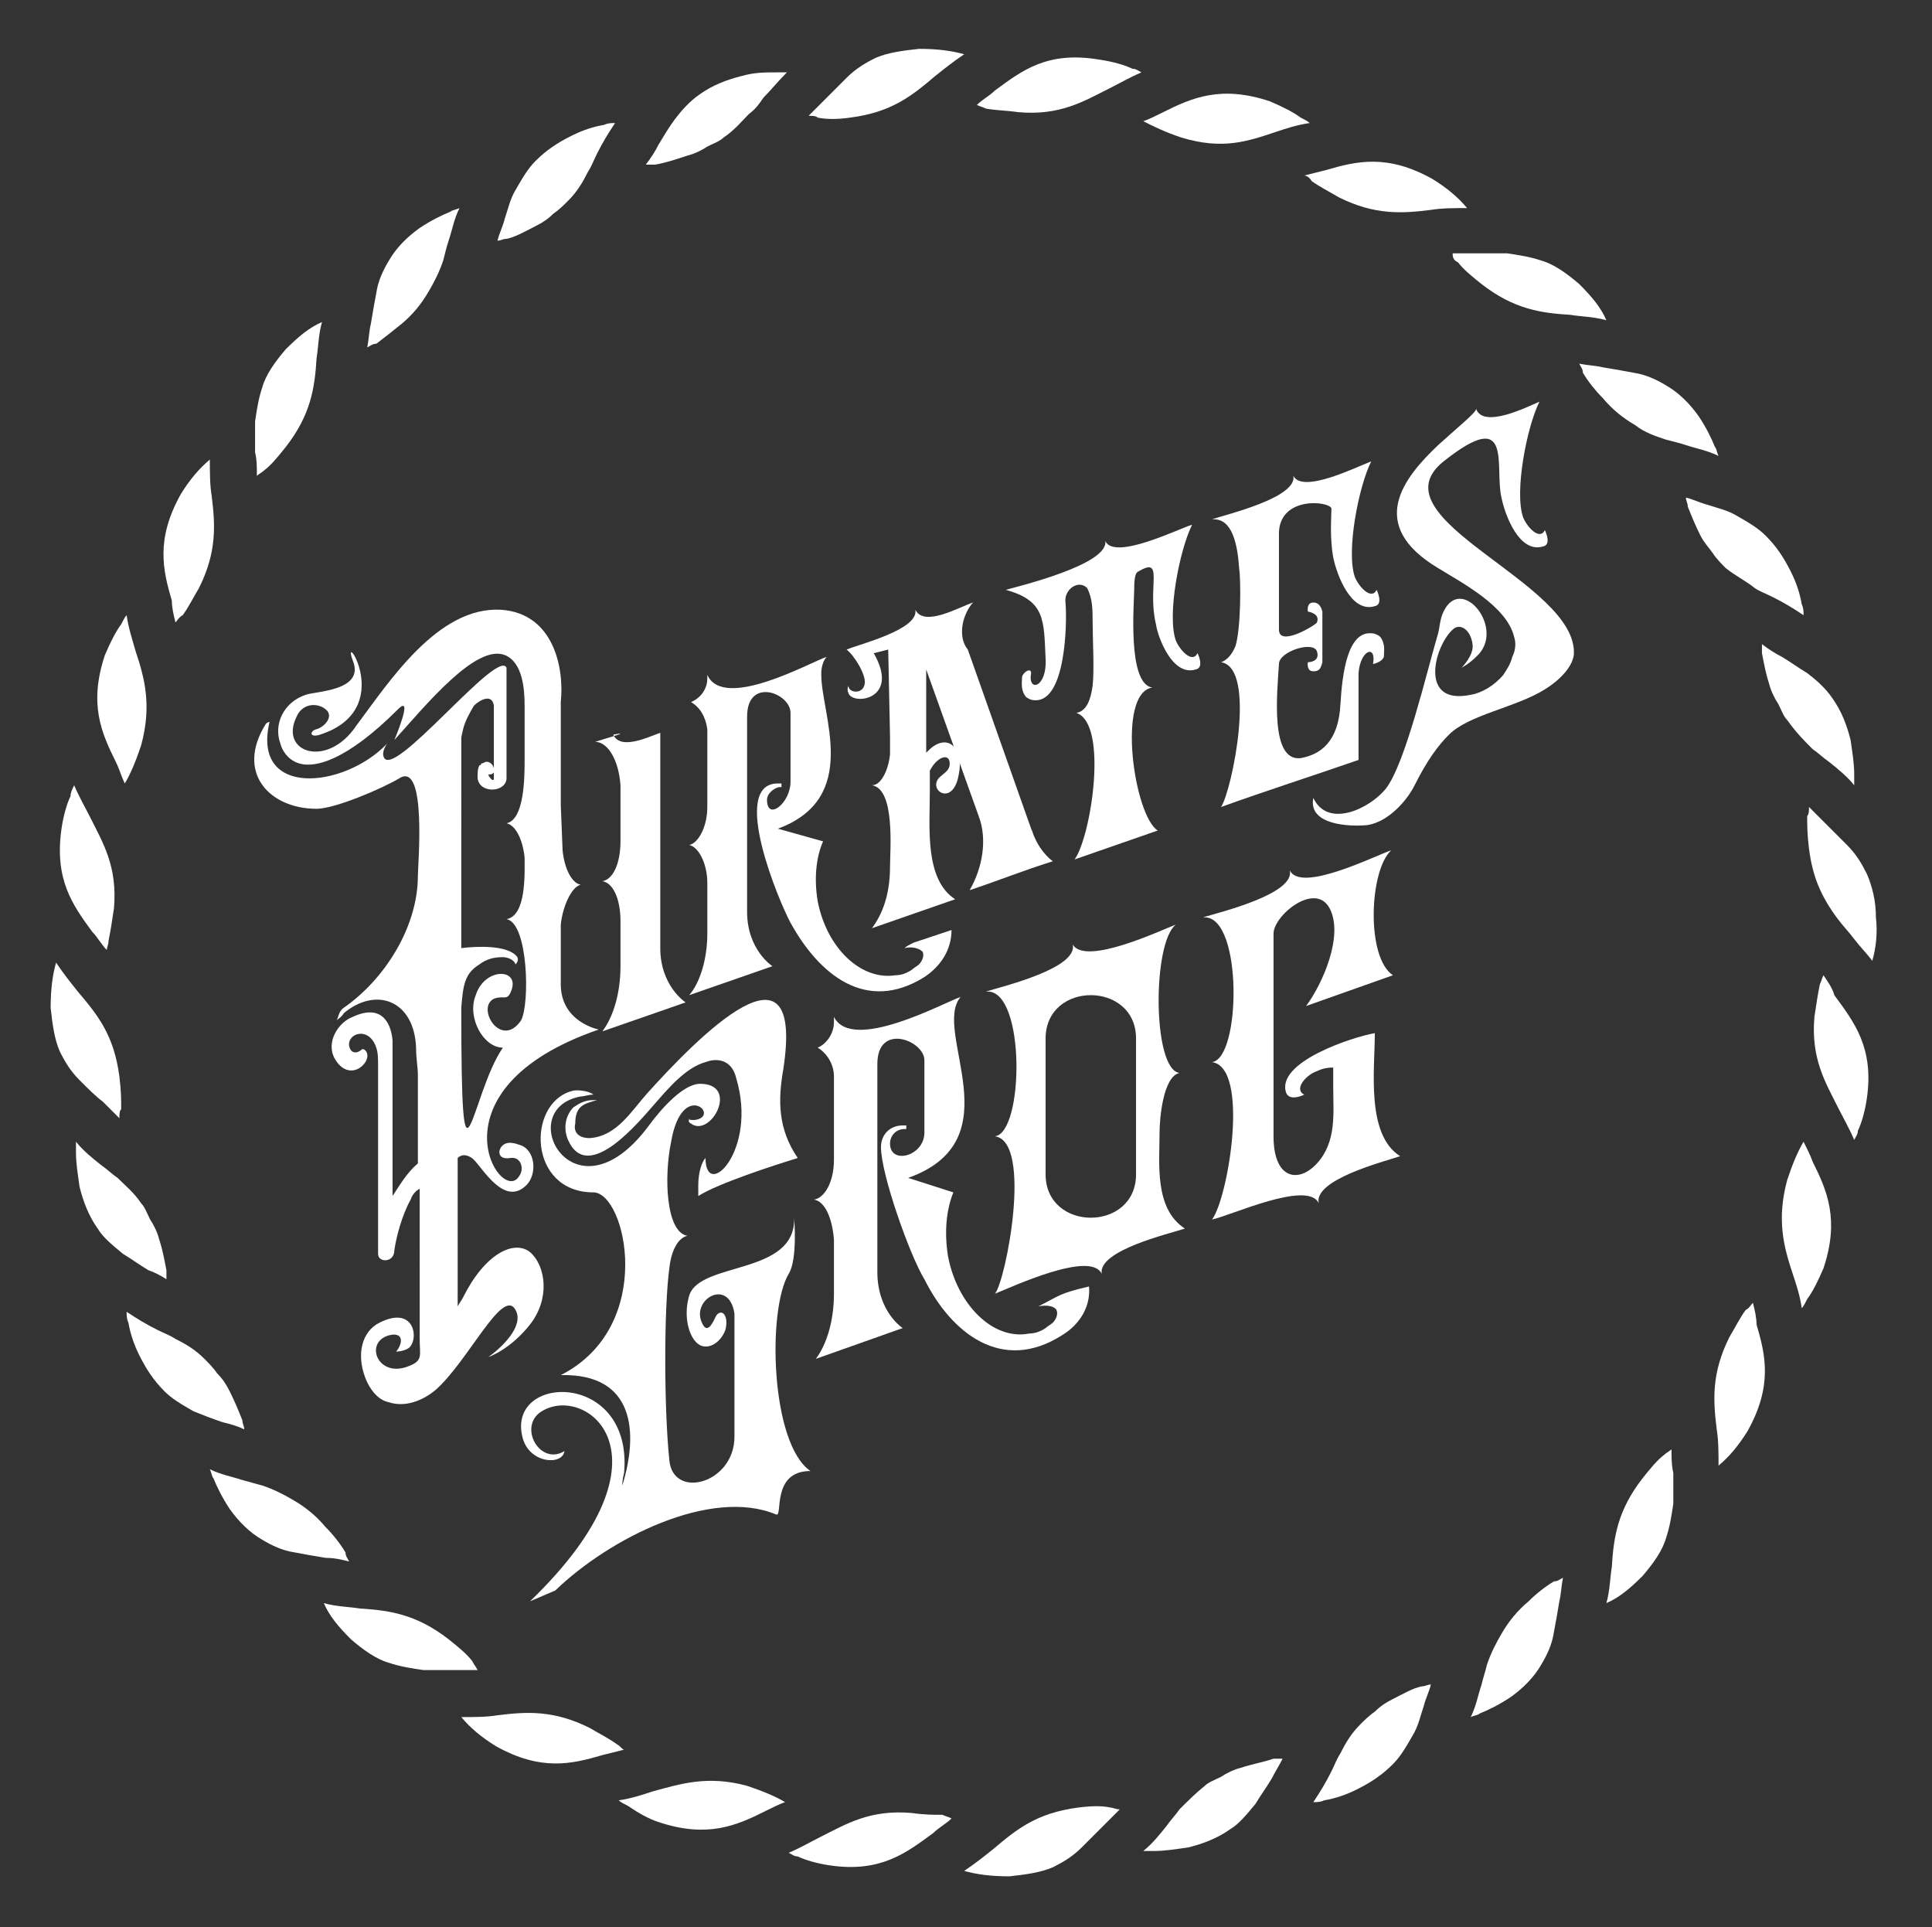
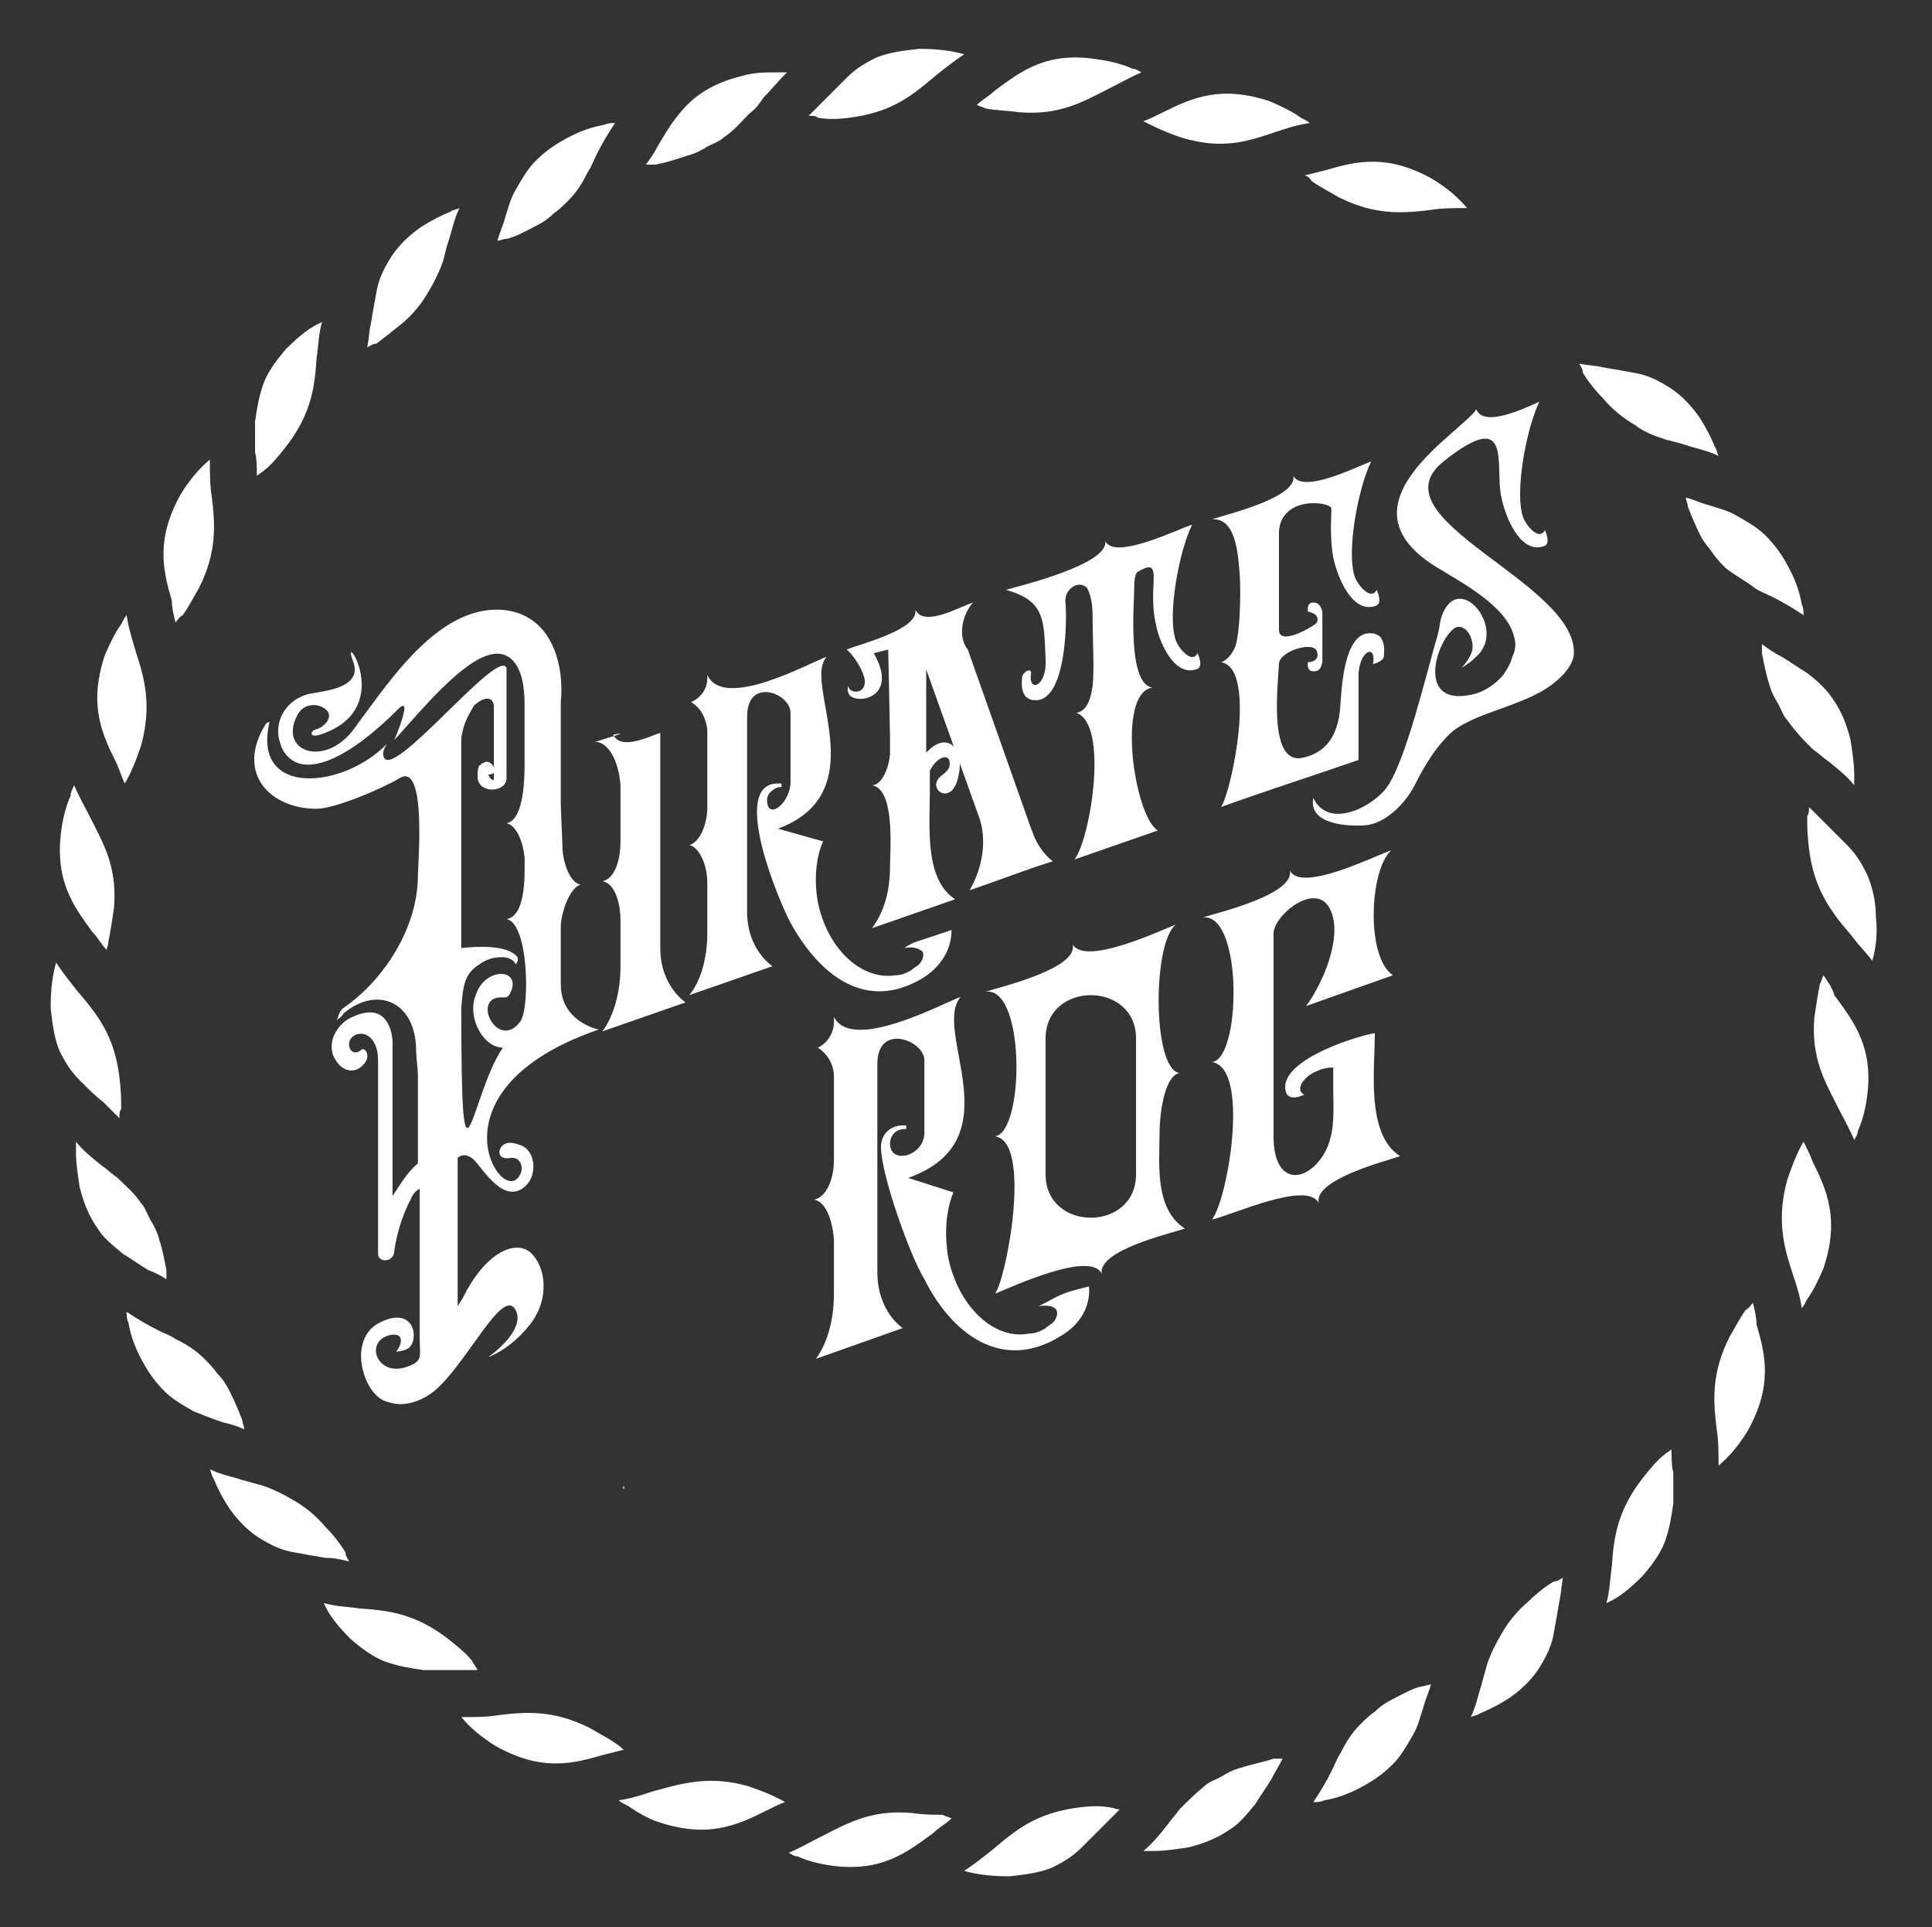
<svg xmlns="http://www.w3.org/2000/svg" version="1.1" id="Layer_1" x="0px" y="0px" viewBox="0 0 106.8 106.5" style="enable-background:new 0 0 106.8 106.5;" xml:space="preserve">
  <rect x="0" y="0" width="106.8" height="106.5" fill="#333333" stroke="none" />
  <style type="text/css">
	.st0{fill:#FFFFFF;}
	.st1{fill:#FFFFFF;stroke:#FFFFFF;stroke-miterlimit:10;}
</style>
  <g>
    <path class="st0" d="M38,8.6c0.4-0.1,0.8-0.3,1.1-0.5c0.4-0.2,0.7-0.3,0.9-0.5c0.6-0.4,1-0.9,1.4-1.3C41.8,6,42,5.7,42.2,5.4   C42.6,5,43,4.5,43.5,4c-0.2,0-0.4,0-0.6,0C42.3,4,41.7,4,41,4.2c-0.8,0.2-1.6,0.5-2.3,1c-0.6,0.4-1.1,1-1.4,1.4   C37,7,36.7,7.5,36.4,8c-0.2,0.4-0.4,0.7-0.7,1.1c0.2,0,0.4,0,0.5,0C36.8,9,37.4,8.8,38,8.6z" />
-     <path class="st0" d="M80.6,14.5c0.3,0.4,0.8,0.8,1.3,1.2c1.8,1.4,3.3,1.6,4.9,1.7c0.6,0.1,1.3,0.1,2,0.3c-0.3-0.7-0.8-1.3-1.5-2   c-0.7-0.6-1.4-1.1-2.1-1.3c-0.6-0.2-1.2-0.3-1.9-0.4c-0.6,0-1.1,0-1.7,0c-0.4,0-0.9,0-1.3,0C80.3,14.3,80.4,14.4,80.6,14.5z" />
    <path class="st0" d="M29.6,12.5c0.4-0.2,0.7-0.4,1-0.7c0.3-0.2,0.6-0.5,0.8-0.7c0.5-0.5,0.8-1,1.1-1.6c0.2-0.3,0.3-0.6,0.5-1   c0.3-0.6,0.6-1.1,1-1.7c-0.2,0-0.4,0-0.6,0.1c-0.6,0.1-1.2,0.3-1.8,0.6c-0.8,0.4-1.4,0.8-2,1.4c-0.4,0.4-0.7,0.9-1.1,1.6   c-0.3,0.5-0.4,1-0.6,1.6c-0.1,0.4-0.3,0.8-0.4,1.2c0.2,0,0.3-0.1,0.5-0.1C28.5,13.1,29,12.8,29.6,12.5z" />
    <path class="st0" d="M51.1,54c0.9-0.6,1.5-1.5,1.5-2.6l-2.1,0.7c-0.2,0.1-0.4,0.2-0.5,0.3c0.4-0.1,0.8,0,1,0.2   c0.1,0.2,0,0.5-0.2,0.7c-0.1,0.1-0.3,0.2-0.4,0.3l0,0c-0.3,0.2-0.6,0.3-0.9,0.3c-1.9,0.3-3.8-1.5-4.3-4.1c-0.2-1.2-0.1-2.4,0.3-3.3   L43,45.8c4.6-1.7,2.4-6.3,2.4-8.5c0,0,0-0.1,0-0.1c0-0.3,0.1-0.7,0.3-0.9c-0.9,0.3-5.7,3-6.6,1l0,0c0,0.1,0,0.2,0,0.2   c0,0.6-0.4,1.1-0.9,1.3c0.5,0.3,0.8,0.8,0.9,1.5v4.3c0,1.1-0.5,2-1,2.1c0.5,0.1,1,1,1,2.1c0,0.9,0,1.9,0,2.8c0,1.4-0.4,2.7-1,3.4   l4.6-1.6c0,0-1.4-0.9-1.4-3c0-0.9,0-1.7,0-2.5c0-2.8,0-5.5,0-8.3c0-2.2,2.4-1.3,2.4-0.2v3.8c0,1.2-1.3,2.2-1.3,1   c0-0.4,0.5-0.7,0.7-0.7c0,0,0.1,0,0.1,0v-0.2c-0.1,0-0.1,0-0.2,0c-2.7,0,0.1,6.6,0.7,7.7C45.3,53.9,47.9,56,51.1,54z" />
    <path class="st0" d="M47,6.5c2.3-0.3,3.4-1.2,4.7-2.3c0.5-0.4,1-0.8,1.6-1.2c-0.7-0.2-1.5-0.3-2.5-0.3c-0.9,0.1-1.7,0.2-2.4,0.5   c-0.6,0.3-1.1,0.6-1.6,1.1c-0.4,0.4-0.8,0.8-1.2,1.2c-0.3,0.3-0.6,0.6-0.9,0.9c0.2,0,0.4,0,0.5,0.1C45.7,6.6,46.3,6.6,47,6.5z" />
    <path class="st0" d="M14.2,26.3c0.1-0.1,0.3-0.2,0.4-0.3c0.4-0.3,0.8-0.8,1.2-1.3c1.4-1.8,1.6-3.3,1.7-4.9c0.1-0.6,0.1-1.3,0.3-2   c-0.7,0.3-1.3,0.8-2,1.5c-0.6,0.7-1.1,1.4-1.3,2.1c-0.2,0.6-0.3,1.2-0.4,1.9c0,0.6,0,1.1,0,1.7C14.2,25.4,14.2,25.8,14.2,26.3z" />
    <path class="st0" d="M6.9,43.3c0.3-0.5,0.6-1.2,0.9-2.1c0.6-2.2,0.2-3.7-0.3-5.2C7.3,35.3,7.1,34.7,7,34c-0.1,0.1-0.2,0.3-0.3,0.5   c-0.3,0.4-0.6,1-0.9,1.7c-0.9,2.7-0.2,4.3,0.6,5.9C6.6,42.5,6.7,42.9,6.9,43.3z" />
    <path class="st0" d="M22.2,17.9c0.6-0.5,1.1-1.1,1.5-1.8c0.3-0.5,0.6-1.1,0.8-1.7c0.1-0.4,0.2-0.8,0.3-1.1c0.2-0.6,0.3-1.2,0.6-1.8   c-0.2,0.1-0.4,0.1-0.5,0.2c-0.5,0.2-1.1,0.5-1.7,0.9c-0.7,0.5-1.3,1.1-1.7,1.8c-0.3,0.5-0.6,1.1-0.7,1.8c-0.1,0.5-0.2,1.1-0.3,1.7   c-0.1,0.4-0.1,0.8-0.2,1.3c0.2-0.1,0.3-0.2,0.5-0.2C21.2,18.7,21.7,18.3,22.2,17.9z" />
    <path class="st0" d="M9.7,34.4c0.1-0.1,0.2-0.3,0.4-0.4c0.3-0.4,0.6-1,0.9-1.5c1-2,0.9-3.5,0.7-5.1c-0.1-0.6-0.1-1.3-0.1-2   c-0.6,0.5-1.1,1.1-1.6,1.9c-1.4,2.5-1,4.2-0.5,5.9C9.5,33.6,9.6,34,9.7,34.4z" />
    <path class="st0" d="M17.5,44.7c1,0,3.6-1.1,4.6-1.7c1.5-0.9,1,4.8,1,5.4c0,2.8-1.8,5.7-4.1,7.3c-0.3,0.2-0.3,0.6-0.4,0.7   c0.1-0.1,0.3-0.2,0.4-0.4c1.8-1.5,3.9-0.7,4,1.9c0,0.6,0.1,1.1,0.1,1.5v4.9c-0.6,0.5-1,1.2-1.4,1.8c0-2.6,0-5.3,0-7.9   c0-0.2,0-0.4,0-0.6v-0.1h0c-0.1-1.1-0.7-2-2.2-1.3c-0.8,0.3-1.5,1.4-1,2.3c0.5,0.9,1.3,0.8,1.7,0.2c0.3-0.5-0.1-0.8-0.2-0.7   c-0.2,0.2-0.6,0.3-0.7-0.2c-0.1-0.7,1.1-1.1,1.5,0.1c0.1,0.3,0.1,0.6,0.1,1v10.4c0,0.5,0.9,0.5,0.9-0.2c0.1-0.7,0.4-1.9,0.9-2.8   c0.1-0.3,0.3-0.5,0.5-0.6V74c0,0.9,0.2,1.2-0.6,1.5c-1.7,0.7-2.5-1.3-1.1-1.7c0.8-0.2,0.8,0.4,0.4,0.9c0,0,0.4,0,0.7-0.2   c0.6-0.5,0.3-2.5-1.8-1.3c-0.9,0.6-1.1,1.9-0.5,3.2c0.3,0.6,0.7,1,1.2,1.1c0.9,0.3,1.9-0.1,2.6-0.7c1.8-1.6,3.7-5.7,4.4-4.4   c0.5,0.9-0.8,2.1-1.5,2.6c0,0,1.2-0.4,2.3-1.8c1.1-1.4,0.9-3.2,0-4c-0.9-0.7-2.5,0.1-3.7,2.5c-0.1,0.2-0.2,0.3-0.3,0.5v-8.2   c0.3-0.3,0.7-0.1,0.9,0.1c0.5,0.5,1.7,2.6,2.9,1.4c0.6-0.6,0.5-1.9-0.3-2.2c-0.3-0.1-0.8-0.3-1.1,0.1c-0.2,0.3-0.1,0.7,0.5,0.6   c0.6-0.1,0.8,0.6,0.5,1c-1,1.7-5.2-4.8,4.4-8.1c0,0-2.1-0.4-2.1-2.5l0-3.3c0.1-1,0.6-2.1,1.1-2.2c-0.5-0.1-0.9-0.9-1-1.9L31,44.5   c0-0.8,0-1.5,0-2.3v-3.4c0.2-1.9-0.4-4.9-3.3-5.1c-3.5-0.2-6.2,4-8,6.4c-1.6,2.4-4.3,1.5-3.3-0.5c0.3-0.7,1.1-0.8,1.6-0.4   c0.5,0.4-0.1,1-0.5,1.1c-0.4,0.1-0.4,0.5,0.2,0.3c4.3-1.4,1.1-6,1.8-4.1c0.7,1.7-2.1,1.7-2.6,1.9c-1.2,0.4-1.8,1.6-1.4,2.7   c0.1,0.4,0.4,0.8,0.8,1c1,0.5,2.9-0.1,5.7-2.9c0.9-0.9-0.2,1.7-0.2,1.7c1.8-2,4.5-5.3,6.1-4.7c1,0.4,1.1,1.9,1.1,2.8v3   c0,0.9,0,3.3-1,3.5c0.5,0.1,0.9,0.9,1,1.9c0,0.9,0.1,3.2-1,3.4c1.2,0.2,1.3,4.7,0.8,5.6c-1.1,1.6-2.5-0.7-1.5-1.2   c0.5-0.2,0.7,0.1,0.9-0.3c0.7-1.4-1.4-1.5-1.9,0.1c-0.5,1.2,0.4,2.9,1.5,2.9c-1.8,2.6-2.3,9.6-2.3-2.2c0.1-1.3,0.2-1.9,1-2.4   c0.4-0.3,0.8-0.4,1.3-0.4c0.2,0,0.6,0.1,0.7,0.4c0,0,0.2-0.2,0.1-0.4c-0.5-0.7-2.3-0.6-3.1-0.5V41c0-0.4,0-0.2,0.1-0.7   c0.1-0.4,0.3-0.8,0.6-1.3c0.3-0.3,1-0.7,1.1,0v3.1c0,0.2,0,0.3,0,0.4v0.6l0,0v0l0,0v0l0,0v0l0,0v0l0,0v0l0,0v0l0,0v0l0,0v0l0,0v0   l0,0v0l0,0v0l0,0v0h0l0,0c0,0,0,0,0,0l0,0l0,0l0,0l0,0l0,0l0,0l0,0l0,0l0,0l0,0l0,0l0,0l0,0l0,0l0,0v0l0,0l0,0l0,0l0,0l0,0l0,0l0,0   l0,0l0,0l0,0v0l0,0l0,0l0,0l0,0l0,0l0,0l0,0l0,0l0,0l0,0l0,0l0,0l0,0l0,0l0,0l0,0l0,0l0,0l0,0l0,0l0,0l0,0l0,0l0,0l0,0l0,0l0,0l0,0   l0,0l0,0l0,0l0,0l0,0l0,0l0,0l0,0l0,0l0,0l0,0l0,0v0l0,0l0,0l0,0l0,0l0,0l0,0l0,0l0,0l0,0l0,0l0,0l0,0l0,0l0,0l0,0l0,0h0l0,0l0,0   l0,0l0,0h0l0,0h0l0,0l0,0l0,0h0l0,0l0,0h0c0,0-0.1,0-0.1,0c-0.1-0.1-0.2-0.2-0.2-0.3v0l0,0v0l0,0v0l0,0l0,0l0,0v0l0,0l0,0l0,0l0,0   l0,0l0,0l0,0l0,0l0,0l0,0l0,0l0,0l0,0l0,0l0,0v0l0,0l0,0l0,0l0,0l0,0l0,0l0,0l0,0l0,0l0,0l0,0l0,0l0,0l0,0l0,0l0,0l0,0l0,0l0,0v0   l0,0l0,0l0,0l0,0l0,0l0,0l0,0h0l0,0l0,0l0,0l0,0l0,0l0,0l0,0v0l0,0l0,0l0,0l0,0l0,0l0,0l0,0l0,0l0,0l0,0l0,0l0,0l0,0   c0,0,0.1,0,0.1,0c0.1,0,0.2-0.1,0.2-0.1l0,0c0-0.1,0-0.1,0-0.2c0-0.2-0.2-0.4-0.4-0.4c-0.1,0-0.2,0.1-0.3,0.1c0,0,0,0.1-0.1,0.1h0   l0,0v0l0,0l0,0l0,0c-0.1,0.2-0.1,0.4-0.1,0.7c0.1,0.9,1.6,0.8,1.6,0V37c0,0,0-0.1,0-0.1c-0.5-1.1-6.4,6.4-6.8,4.9   c-0.1-0.3,0.2-0.7,0.2-0.7c-2.4,2.5-7.5,3-6.5-1.2c0,0-0.1,0-0.2,0.1C13,42.7,14.9,44.7,17.5,44.7z" />
    <path class="st0" d="M32.9,41c0.7,0,1.3,1,1.4,2.4l0,0v3h0c0,0,0,0.1,0,0.1c0,1.2-0.4,2.1-1,2.2c0.6,0.1,1,1,1,2.2   c0,0.1,0,0.2,0,0.2h0v2.2l0,0v0l0,0v0.1c0,1.5-0.4,2.8-1,3.6l4.6-1.6c0,0-1.4-0.9-1.4-3V41.8c0,0,0-0.1,0-0.1l0,0l0,0v0l0,0v0l0,0   l0,0l0,0v0l0,0l0,0l0,0l0,0l0,0l0,0l0,0v0l0,0l0,0l0,0l0,0l0,0l0,0l0,0l0,0l0,0l0,0l0,0l0-0.1l0,0l0,0l0,0l0-0.1l0,0l0,0l0,0l0-0.1   l0,0c0,0,0,0,0-0.1l0,0l0,0c0,0,0,0,0-0.1l0,0c0,0,0,0,0-0.1l0,0l0,0l0,0c0,0,0,0,0-0.1l0,0c0,0,0,0,0,0l0,0l0,0l0,0c0,0,0,0,0-0.1   l0,0c0,0,0,0,0-0.1l0,0c0,0,0,0,0,0l0,0c0,0,0,0,0-0.1l0,0c0,0,0,0,0-0.1v0c0,0,0,0,0-0.1l0,0c0,0,0,0,0,0l0,0l0,0c0,0,0,0,0,0l0,0   c0,0,0,0,0,0l0,0c0,0,0,0,0,0l0,0c0,0,0,0,0,0l0,0c0,0,0,0,0,0l0,0c0,0,0,0,0,0l0,0c0,0,0,0,0,0l0,0c0,0,0,0,0,0l0,0c0,0,0,0,0,0   l0,0c0,0,0,0,0,0l0,0c0,0,0,0,0,0l0,0c0,0,0,0,0,0c-0.6,0.2-2.2,1-2.6,0.1C35,40.4,33.5,40.8,32.9,41C32.9,41,32.9,41,32.9,41z" />
    <path class="st0" d="M5.9,52.5C5.9,52.4,6,52.2,6,52c0.1-0.5,0.2-1.1,0.3-1.8c0.2-2.3-0.6-3.6-1.3-5c-0.3-0.6-0.6-1.1-0.9-1.8   C4,43.6,3.9,43.8,3.9,44c-0.2,0.4-0.4,1.1-0.5,1.8C3,48.6,4,50,5.1,51.5C5.4,51.8,5.6,52.2,5.9,52.5z" />
    <path class="st0" d="M66.1,37c0.5-0.1,0.1-0.9,0.1-0.9c-0.3,0.6-1-0.2-1.2-0.7c-0.5-1.4,0.2-5,0.9-6.4c-0.7,0.2-4.3,2-4.8,0.9   c0.2,1.3-4.8,2.5-5.5,2.7c2.2,0.6,2.1,1.7,2.2,3.8c0.1,1.6-1,1.9-0.8,0.8c0-0.3-0.4-0.1-0.5,0.2c0,0.3-0.1,0.7,0.2,1.1   c0.1,0.1,0.3,0.2,0.5,0.2c1.7,0.1,1.8-4.2,1.7-5.4c-0.1-0.7,0.7-1.3,1.2-0.8c0.3,0.6,0.3,1.2,0.3,1.9c0,0.9,0.1,2.6,0,3.5   c-0.1,0.7-0.3,1.4-0.9,1.5l0,0l0,0l0,0c0,0,0,0,0,0l0,0c0,0,0,0,0,0c0,0,0,0,0,0h0l0,0c0,0,0,0,0,0l0,0c0,0,0,0,0,0   c1.8,0.6,0.8,6.9-0.1,8.1l4.6-1.6c-1.3-0.8-2.3-7.6-0.3-7.9c-1.4-0.2-1-4.7-1-5.5c0-0.2,0-0.8,0.2-0.9c1.5-0.9,0.5,0.8,1,2.9   C64,35.2,64.8,37.4,66.1,37z" />
    <path class="st0" d="M70.5,7.3c0.6-0.2,1.2-0.4,1.9-0.5c-0.1-0.1-0.3-0.2-0.5-0.3c-0.4-0.3-1-0.6-1.7-0.9c-2.7-0.9-4.3-0.2-5.9,0.6   c-0.4,0.2-0.8,0.4-1.1,0.5c0.6,0.3,1.2,0.6,2.1,0.9C67.6,8.3,69,7.8,70.5,7.3z" />
    <path class="st0" d="M76.5,36.3c0-0.3,0.1-0.7-0.2-1.1C76.2,35.1,76,35,75.8,35c-1.3-0.1-1.6,2.2-1.7,3.9c-0.1,2.1-1.1,2.8-2.2,3   c-1.7,0.2-1.3-3.6-1.2-5.2c0-0.7,1.9-1.3,2.1-0.7c0.2,0.6-0.5,0.6-0.5,0.6s-0.1,0.5,0.3,0.5c0.3,0,0.4-0.1,0.5-0.5v-2.8   c-0.1-0.4-0.3-0.5-0.5-0.5c-0.4,0-0.3,0.5-0.3,0.5s0.7,0.1,0.5,0.6c0,0.1-2.1,1.4-2.1,0.4v-5.4c0.1-2,2.8-1.7,2.9-1.3   c0,0.5-0.1,1.6,0.1,2.7c0.2,1,1,3.1,2.3,2.7c0.5-0.1,0.1-0.9,0.1-0.9c-0.3,0.6-1-0.2-1.2-0.7c-0.5-1.4,0.2-5,0.9-6.4   c-0.8,0.3-3.8,1.8-4.3,0.8c0.2,1.2-3.6,2.1-4.5,2.4c0,0,0,0,0.1,0c1,0,1.3,1.3,1.4,2.7c0.1,0.7,0.1,3.3-0.2,4.3   c-0.2,0.5-0.5,0.8-0.8,0.9c2,0.3,0.6,7.1,0,8c2.5-0.9,5-1.7,7.6-2.6v-3.6c0-0.4,0-0.8,0-1.2c0.1-1.3,1-1.6,0.8-0.5   C75.9,36.7,76.4,36.6,76.5,36.3z" />
    <path class="st0" d="M72.5,10c0.4,0.3,1,0.6,1.5,0.9c2,1,3.5,0.9,5.1,0.7c0.6-0.1,1.3-0.1,2-0.1c-0.5-0.6-1.1-1.1-1.9-1.6   c-2.5-1.4-4.2-1-5.9-0.5c-0.4,0.1-0.8,0.2-1.2,0.3C72.2,9.7,72.4,9.8,72.5,10z" />
-     <path class="st0" d="M33,60.8c0,0,0,0-0.2,0c-0.5,0-0.8,0.2-1.1,0.4c-0.4,0.4-0.6,1.1-0.3,1.8c1.1,2.5,4-1.1,4.8-2   c0.7-0.8,1.7-2,2.8-2.3c0.8-0.3,1.5,0,1.7,0.9c1.2,4-1.7,6.8-1.7,4.4v0c-0.2,0.2-0.4,0.8-0.4,1.5c0,0.2,0,0.4,0,0.6   c1.1-0.7,4.2-1.7,5.5-2.1c-1.1-1.6-1.1-3.2-0.8-4.9c1.2-7.8-4.7-1.8-7.5,1.3c-0.9,1-1.7,2.4-3.2,2.5c-0.7,0-0.9-0.4-0.8-0.8   C31.8,61.1,32.3,61,33,60.8z" />
    <path class="st0" d="M56.3,6.2c2.3,0.2,3.6-0.6,5-1.3c0.6-0.3,1.1-0.6,1.8-0.9c-0.2-0.1-0.3-0.2-0.5-0.2c-0.4-0.2-1.1-0.4-1.8-0.5   C57.9,2.8,56.5,3.9,55,5c-0.3,0.3-0.7,0.5-1,0.8c0.2,0.1,0.3,0.1,0.5,0.2C55,6.1,55.6,6.1,56.3,6.2z" />
-     <path class="st0" d="M30.7,87.9c3-2.9,8.6-5.7,12.2-4.2c0.4,0.2-0.3-2.4,1.9-2.4c-2.2-1.5-2.4-8.9-1.2-10.9   c0.5-0.8,0.3-3.1,0.3-3.1c0.1,3.2-5.2,2.4-5.8,4.3c-0.3,1-0.1,2.1,0.4,2.6c0.5,0.5,1.3,0.1,1.6-0.7c0.2-0.8-0.2-1.2-0.5-0.8   c-0.2,0.4-0.5,1.1-0.8,0.4c-0.6-1.3,1.5-2.5,1.8-0.5v6.8c0,2.6-3.4,3.5-3.6,1.3c-0.3-2.9-0.3-8.4,0-10.6c0.1-1,0.5-1.7,1-1.8   c-1.2-0.2-1.3-3.3-0.9-5.2c0.6-3.5,2.8-1.4,1.3-1.2c-0.3,0-0.3,0-0.3-0.1c0,0.1-0.1,0.2,0.1,0.3c1.1,0.8,2.7-2.2,0.5-2.2   c-0.9,0-2.1,1.3-2.9,2.4c-4.1,5.4-7.5-1-3.7-1.7c0.2,0,0.4-0.1,0.7-0.1c-0.2-0.2-0.9-0.3-1.2-0.2c-2.5,0.7-2.4,5.6,1.2,5.6   c1.8,0,3.5,7.4-1.8,10.1c4.1-0.1,4.3,3.2,3.4,6.1c0-0.1,0-0.3,0.1-0.7c0.5-5.7-6.6-5.5-5.6-1.9c0.4,1.4,2.2,1.5,2.3,0.7   c-1.3,0.8-2.5-1.2-1.4-2.1c2.4-1.8,8,2.2-0.5,10.4L30.7,87.9z" />
    <path class="st0" d="M53.7,33.4L53.7,33.4L53.7,33.4L53.7,33.4L53.7,33.4L53.7,33.4L53.7,33.4L53.7,33.4l0.1-0.1l0,0l0,0   c-0.7,0.2-2.7,1.4-3.2,0.4c0.2,1.1-3.1,1.9-3.8,2.2c0.4,0.3,1.1,1.4,1,1.9c-0.1,0.6-0.9,0.5-0.9,0.1c0,0-0.1,0.2,0,0.4   c0.2,0.7,2.9,0.4,1.4-2.2l0.8-0.2l0.1,4.8c0,0.3,0,0.7,0,1c-0.1,0.9-0.5,1.7-1,1.7c1.3,0.2,1,3.6,1,4.5l0,0v0l0,0v0   c0,1.5-0.4,2.6-1,3.4l4.6-1.6c-1.7-1.1-1.4-4-1.4-5.9v-1.2c0.4-0.8,1.1-1,1.1-0.4c0,0.4-0.3,0.5-0.6,0.8c-0.6,0.7,0.8,1.6,1.1-0.2   c0.3-1.4-0.6-2.4-1.7-1.3c0,0,0,0-0.1,0.1V37l2.9,8.1c0.5,1.3,0.2,2.9-0.5,4.1l0,0l0,0l0,0c0,0,0,0,0,0l0,0l0,0l0,0c0,0,0,0,0,0   l0,0l0,0c1.5-0.5,3-1.1,4.6-1.6c0,0-0.6-0.4-1-1.3c-0.1-0.2-0.1-0.3-0.2-0.5l0,0l-3.5-9.9C53,35.3,53.1,34.2,53.7,33.4L53.7,33.4z" />
    <path class="st0" d="M65.5,67.9c-1.7-1.1-1.4-3.6-1.4-5.3c0-0.8,0.2-3.1,1.1-3.3c-1.5-0.2-1.5-7.2-0.2-8.2c-0.8,0.3-5,2.3-5.7,1.1   c0.3,1.3-3.8,2.3-4.8,2.6c0,0,0.1,0,0.1,0c2.1,0,2,7.8,0.4,8c2.1,0.3,0.6,8,0,8.7c1-0.4,5.3-2.4,5.9-1.1   C60.7,69.1,64.6,68.2,65.5,67.9z M57.8,64.9v-7.5c0-3.2,5-3.2,5,0v7.5C62.8,68.1,57.8,68.1,57.8,64.9z" />
    <path class="st0" d="M92.4,80.1c-0.1,0.1-0.3,0.2-0.4,0.3c-0.4,0.3-0.8,0.8-1.2,1.3c-1.4,1.8-1.6,3.3-1.7,4.9   c-0.1,0.6-0.1,1.3-0.3,2c0.7-0.3,1.3-0.8,2-1.5c0.6-0.7,1.1-1.4,1.3-2.1c0.2-0.6,0.3-1.2,0.4-1.9c0-0.6,0-1.1,0-1.7   C92.4,81,92.4,80.5,92.4,80.1z" />
    <path class="st0" d="M97,32.5c0.3,0.2,0.6,0.3,1,0.5c0.6,0.3,1.1,0.6,1.7,1c0-0.2,0-0.4-0.1-0.6c-0.1-0.6-0.3-1.2-0.6-1.8   c-0.4-0.8-0.8-1.4-1.4-2c-0.4-0.4-0.9-0.7-1.6-1.1c-0.5-0.3-1-0.4-1.6-0.6c-0.4-0.1-0.8-0.3-1.2-0.4c0,0.2,0.1,0.3,0.1,0.5   c0.2,0.5,0.4,1,0.7,1.6c0.2,0.4,0.5,0.7,0.7,1c0.2,0.3,0.5,0.6,0.7,0.8C95.9,31.8,96.5,32.1,97,32.5z" />
    <path class="st0" d="M92.1,24.3c0.4,0.1,0.8,0.2,1.1,0.3c0.6,0.2,1.2,0.3,1.8,0.6c-0.1-0.2-0.1-0.4-0.2-0.5   c-0.2-0.5-0.5-1.1-0.9-1.7c-0.5-0.7-1.1-1.3-1.8-1.7c-0.5-0.3-1.1-0.6-1.8-0.7c-0.5-0.1-1.1-0.2-1.7-0.3c-0.4-0.1-0.8-0.1-1.3-0.2   c0.1,0.2,0.2,0.3,0.2,0.5c0.3,0.5,0.7,1,1.1,1.4c0.5,0.6,1.1,1.1,1.8,1.5C90.9,23.9,91.5,24.1,92.1,24.3z" />
    <path class="st0" d="M84.5,88.5c-0.6,0.5-1.1,1.1-1.5,1.8c-0.3,0.5-0.6,1.1-0.8,1.7c-0.1,0.4-0.2,0.7-0.3,1.1   c-0.2,0.6-0.3,1.2-0.6,1.8c0.2-0.1,0.4-0.1,0.5-0.2c0.5-0.2,1.1-0.5,1.7-0.9c0.7-0.5,1.3-1.1,1.7-1.8c0.3-0.5,0.6-1.1,0.7-1.8   c0.1-0.5,0.2-1.1,0.3-1.7c0.1-0.4,0.1-0.8,0.2-1.3c-0.2,0.1-0.3,0.2-0.5,0.2C85.4,87.7,84.9,88.1,84.5,88.5z" />
    <path class="st0" d="M79.8,25.5c3.9-3.1,2.8,0.3,3.2,2c0.2,1,1,3.1,2.3,2.7c0.5-0.1,0.1-0.9,0.1-0.9c-0.3,0.6-1-0.2-1.2-0.7   c-0.5-1.4,0.2-5,0.9-6.4c-0.7,0.3-3.1,1.5-3.5,0.4c0,0.2-1,1-2.1,2c-1.9,1.8-4,4.4,0,6.8c1.3,0.8,3.8,2.1,4.2,3.8   c0.1,0.3,0.1,0.7-0.1,1.1c-0.1,0.4-0.3,0.7-0.5,1c-0.5,0.6-1.2,1-1.8,1.1c-2.9,0.6-2-2.7-1-3.6c0.4-0.4,1,0,1.1,0.8   c0.1,0.6-0.6,1.3-0.6,1.3s0.4-0.2,0.8-0.6c1.7-1.5-0.8-4.6-1.8-2.5c-0.2,0.4-0.2,0.8-0.3,1.2c-0.6,2-1.8,7.2-2.9,8.6   c-0.9,1.1-3.2,2.2-4,0.5c-0.3,1.5,2,1.6,3,1.5c1.2-0.2,2.2-1.4,2.6-2.2c0.7-1.4,1.3-2.2,1.9-2.8c1.1-1.1,3.7-1.5,5.3-2.5   c0.8-0.5,1.5-1.2,1.6-1.9C87.3,32.2,75.8,28.7,79.8,25.5z" />
    <path class="st0" d="M103.2,48.3c-0.3-0.6-0.6-1.1-1.1-1.6c-0.4-0.4-0.8-0.8-1.2-1.2c-0.3-0.3-0.6-0.6-0.9-0.9c0,0.2,0,0.4-0.1,0.5   c0,0.5,0,1,0.1,1.8c0.2,1.6,0.7,2.7,1.6,3.9c0.3,0.4,0.6,0.7,0.9,1.1c0.3,0.4,0.7,0.8,1,1.2c0.2-0.7,0.3-1.5,0.2-2.4   C103.7,49.8,103.5,49,103.2,48.3z" />
    <path class="st0" d="M100.8,53.9c-0.1,0.2-0.1,0.3-0.2,0.5c-0.1,0.5-0.2,1.1-0.3,1.8c-0.2,2.3,0.6,3.6,1.3,5   c0.3,0.6,0.6,1.1,0.9,1.8c0.1-0.2,0.2-0.3,0.2-0.5c0.2-0.4,0.4-1.1,0.5-1.8c0.4-2.8-0.7-4.2-1.8-5.7   C101.3,54.6,101,54.2,100.8,53.9z" />
    <path class="st0" d="M96.9,72c-0.1,0.1-0.2,0.3-0.4,0.4c-0.3,0.4-0.6,1-0.9,1.5c-1,2-0.9,3.5-0.7,5.1c0.1,0.6,0.1,1.3,0.1,2   c0.6-0.5,1.1-1.1,1.6-1.9c1.4-2.5,1-4.2,0.5-5.9C97.1,72.8,97,72.4,96.9,72z" />
    <path class="st0" d="M77,93.9c-0.4,0.2-0.7,0.4-1,0.7c-0.3,0.2-0.6,0.5-0.8,0.7c-0.5,0.5-0.8,1-1.1,1.6c-0.2,0.3-0.3,0.6-0.5,1   c-0.3,0.6-0.6,1.1-1,1.7c0.2,0,0.4,0,0.6-0.1c0.6-0.1,1.2-0.3,1.8-0.6c0.8-0.4,1.4-0.8,2-1.4c0.4-0.4,0.7-0.9,1.1-1.6   c0.3-0.5,0.4-1,0.6-1.6c0.1-0.4,0.3-0.8,0.4-1.2c-0.2,0-0.3,0.1-0.5,0.1C78.1,93.3,77.6,93.6,77,93.9z" />
    <path class="st0" d="M100.2,41.4c0.3,0.2,0.6,0.5,0.9,0.7c0.5,0.4,1,0.8,1.4,1.3c0-0.2,0-0.4,0-0.6c0-0.6-0.1-1.2-0.2-1.9   c-0.2-0.8-0.5-1.6-1-2.3c-0.4-0.6-1-1.1-1.4-1.4c-0.5-0.3-0.9-0.6-1.4-0.9c-0.4-0.2-0.7-0.4-1.1-0.7c0,0.2,0,0.4,0,0.5   c0.1,0.5,0.2,1.1,0.4,1.7c0.1,0.4,0.3,0.8,0.5,1.1c0.2,0.4,0.3,0.7,0.5,0.9C99.3,40.5,99.7,40.9,100.2,41.4z" />
    <path class="st0" d="M99.7,63.1c-0.3,0.5-0.6,1.2-0.9,2.1c-0.6,2.2-0.2,3.7,0.3,5.2c0.2,0.6,0.4,1.2,0.5,1.9   c0.1-0.1,0.2-0.3,0.3-0.5c0.3-0.4,0.6-1,0.9-1.7c0.9-2.7,0.2-4.3-0.6-5.9C100.1,63.9,99.9,63.5,99.7,63.1z" />
    <path class="st0" d="M26.1,91.8c-0.3-0.4-0.8-0.8-1.3-1.2c-1.8-1.4-3.3-1.6-4.9-1.7c-0.6-0.1-1.3-0.1-2-0.3c0.3,0.7,0.8,1.3,1.5,2   c0.7,0.6,1.4,1.1,2.1,1.3c0.6,0.2,1.2,0.3,1.9,0.4c0.6,0,1.1,0,1.7,0c0.1,0,0.2,0,0.2,0c0.3,0,0.7,0,1.1,0   C26.3,92.1,26.2,92,26.1,91.8z" />
    <path class="st0" d="M5.7,60.9c0.3,0.3,0.6,0.6,0.9,0.9c0-0.2,0-0.4,0.1-0.5c0-0.5,0-1-0.1-1.8c-0.3-2.3-1.2-3.4-2.3-4.7   c-0.4-0.5-0.8-1-1.2-1.6c-0.2,0.7-0.3,1.5-0.3,2.5c0.1,0.9,0.2,1.7,0.5,2.4c0.3,0.6,0.6,1.1,1.1,1.6C4.9,60.2,5.3,60.6,5.7,60.9z" />
    <path class="st0" d="M19.3,86.3c-0.1-0.2-0.2-0.3-0.2-0.5c-0.3-0.5-0.7-1-1.1-1.4c-0.5-0.6-1.1-1.1-1.8-1.5   c-0.5-0.3-1.1-0.6-1.7-0.8c-0.4-0.1-0.7-0.2-1.1-0.3c-0.6-0.2-1.2-0.3-1.8-0.6c0.1,0.2,0.1,0.4,0.2,0.5c0.2,0.5,0.5,1.1,0.9,1.7   c0.5,0.7,1.1,1.3,1.8,1.7c0.5,0.3,1.1,0.6,1.8,0.7c0.5,0.1,1.1,0.2,1.7,0.3C18.5,86.1,18.9,86.2,19.3,86.3z" />
    <path class="st0" d="M9.2,70.7c0-0.2,0-0.4,0-0.5c-0.1-0.5-0.2-1.1-0.4-1.7c-0.1-0.4-0.3-0.8-0.5-1.1c-0.2-0.4-0.3-0.7-0.5-0.9   c-0.4-0.6-0.9-1-1.3-1.4c-0.3-0.2-0.6-0.5-0.9-0.7c-0.5-0.4-1-0.8-1.4-1.3c0,0.2,0,0.4,0,0.6c0,0.6,0.1,1.2,0.2,1.9   c0.2,0.8,0.5,1.6,1,2.3c0.3,0.5,0.8,0.9,1.4,1.4c0.5,0.3,0.9,0.6,1.4,0.9C8.5,70.3,8.9,70.5,9.2,70.7z" />
    <path class="st0" d="M34.1,96.4c-0.4-0.3-1-0.6-1.5-0.9c-2-1-3.5-0.9-5.1-0.7c-0.6,0.1-1.3,0.1-2,0.1c0.5,0.6,1.1,1.1,1.9,1.6   c2.5,1.4,4.2,1,5.9,0.5c0.4-0.1,0.8-0.2,1.2-0.3C34.4,96.7,34.3,96.5,34.1,96.4z" />
    <path class="st0" d="M13.5,79c0-0.2-0.1-0.3-0.1-0.5c-0.2-0.5-0.4-1-0.7-1.6c-0.2-0.4-0.4-0.7-0.7-1c-0.2-0.3-0.5-0.6-0.7-0.8   c-0.5-0.5-1-0.8-1.6-1.1c-0.3-0.2-0.6-0.3-1-0.5c-0.6-0.3-1.1-0.6-1.7-1c0,0.2,0,0.4,0.1,0.6c0.1,0.6,0.3,1.2,0.6,1.8   c0.4,0.8,0.8,1.4,1.4,2c0.4,0.4,0.9,0.7,1.6,1.1c0.5,0.2,1,0.4,1.6,0.6C12.7,78.7,13.1,78.8,13.5,79z" />
    <path class="st0" d="M68.6,97.7c-0.4,0.1-0.8,0.3-1.1,0.5c-0.4,0.2-0.7,0.3-0.9,0.5c-0.5,0.4-0.9,0.8-1.4,1.3   c-0.2,0.3-0.5,0.6-0.7,0.9c-0.4,0.5-0.8,1-1.3,1.4c0.2,0,0.4,0,0.6,0c0.6,0,1.2-0.1,1.9-0.2c0.8-0.2,1.6-0.5,2.3-1   c0.5-0.3,0.9-0.8,1.4-1.4c0.3-0.5,0.6-0.9,0.9-1.4c0.2-0.4,0.4-0.7,0.6-1.1c-0.2,0-0.4,0-0.5,0C69.8,97.4,69.2,97.5,68.6,97.7z" />
    <path class="st0" d="M59.6,99.9c-2.3,0.3-3.4,1.2-4.7,2.3c-0.5,0.4-1,0.8-1.6,1.2c0.7,0.2,1.5,0.3,2.5,0.3c0.9-0.1,1.7-0.2,2.4-0.5   c0.6-0.3,1.1-0.6,1.6-1.1c0.4-0.4,0.8-0.8,1.2-1.2c0.3-0.3,0.6-0.6,0.9-0.9c-0.2,0-0.4-0.1-0.5-0.1C60.9,99.8,60.4,99.8,59.6,99.9z   " />
    <path class="st0" d="M58.7,73.8c1-0.6,1.6-1.6,1.5-2.7c-1.7,0.4-1.6,0.5-2.8,1.1c0.5-0.1,0.9,0,1,0.2c0.1,0.2,0,0.5-0.2,0.7   c-0.1,0.1-0.3,0.2-0.4,0.3l0,0v0c-0.3,0.2-0.6,0.3-0.9,0.3c-2,0.4-4-1.6-4.5-4.3c-0.2-1.3-0.1-2.5,0.3-3.5l-2.5-0.8   c5.9-2.1,1.3-8.1,2.9-10c-0.9,0.3-6,3.1-7,1.1l0,0c0,0.1,0,0.2,0,0.3c0,0.6-0.4,1.2-0.9,1.4c0.5,0.3,0.9,0.9,0.9,1.6v4.6   c0,1.2-0.5,2.1-1.1,2.2c0.6,0.1,1,1,1.1,2.2c0,1,0,2,0,3c0,1.5-0.4,2.8-1,3.6l4.8-1.7c0,0-1.4-0.9-1.4-3.1c0-0.9,0-1.8,0-2.7v-3.8   h0v-5c0-2.3,2.6-1.3,2.6-0.2v4c0,1.3-1.9,1.8-1.9,0.6c0-0.4,0.3-0.8,0.8-0.8c0,0,0.1,0,0.1,0v-0.2c-0.1,0-0.1,0-0.2,0   c-0.7,0-1.2,0.5-1.2,1.2c0,1.5,1.6,6,2.4,7.3C52.6,73.7,55.4,75.9,58.7,73.8z" />
    <path class="st0" d="M72.9,66.5c-0.3-1.3,3.6-2.3,4.5-2.6c-1.9-1.2-1.4-4.8-1.4-6.8c-1.2,0.2-5.5,1.6-4.9,3.3c0.2,0.5,1,0.1,1,0.1   c-0.6-0.3,0.1-1.1,0.7-1.3c0.2-0.1,0.5-0.2,0.9-0.2v1.1c0,1.4,0.2,3-0.9,4.2c-1,1.1-2.4,0.9-2.4-1.5V51.6c0-1,2.3-2.9,3.1-1.4   c0.8,1.5-0.4,4.2-1.3,5.4l4.8-1.7c-1.5-1-1.3-5.8-0.1-6.9c-0.7,0.2-5,2.4-5.6,1.1c0.3,1.3-3.8,2.3-4.8,2.6c0,0,0.1,0,0.1,0   c2.1,0,2,7.8,0.4,8c2.1,0.3,0.9,7.5,0,8.7C68,67.2,72.3,65.2,72.9,66.5z" />
    <path class="st0" d="M50.4,100.2c-2.3-0.2-3.6,0.6-5,1.3c-0.6,0.3-1.1,0.6-1.8,0.9c0.2,0.1,0.3,0.2,0.5,0.2   c0.4,0.2,1.1,0.4,1.8,0.5c2.8,0.4,4.2-0.7,5.7-1.8c0.3-0.3,0.7-0.5,1-0.8c-0.2-0.1-0.3-0.1-0.5-0.2   C51.6,100.3,51.1,100.3,50.4,100.2z" />
    <path class="st0" d="M36.1,99c-0.6,0.2-1.2,0.4-1.9,0.5c0.1,0.1,0.3,0.2,0.5,0.3c0.6,0.4,1.1,0.7,1.7,0.9c2.7,0.9,4.3,0.2,5.9-0.6   c0.4-0.2,0.8-0.4,1.1-0.5c-0.5-0.3-1.2-0.6-2.1-0.9C39.1,98.1,37.6,98.6,36.1,99z" />
    <path class="st0" d="M34.5,82.1c0,0.1,0,0.1,0,0.2C34.4,82.2,34.4,82.3,34.5,82.1z" />
  </g>
  <rect x="174.3" y="65.5" transform="matrix(0.992 -0.125 0.125 0.992 -7.521 22.445)" class="st1" width="2.3" height="11.5" />
  <g>
</g>
  <g>
</g>
  <g>
</g>
  <g>
</g>
  <g>
</g>
  <g>
</g>
</svg>